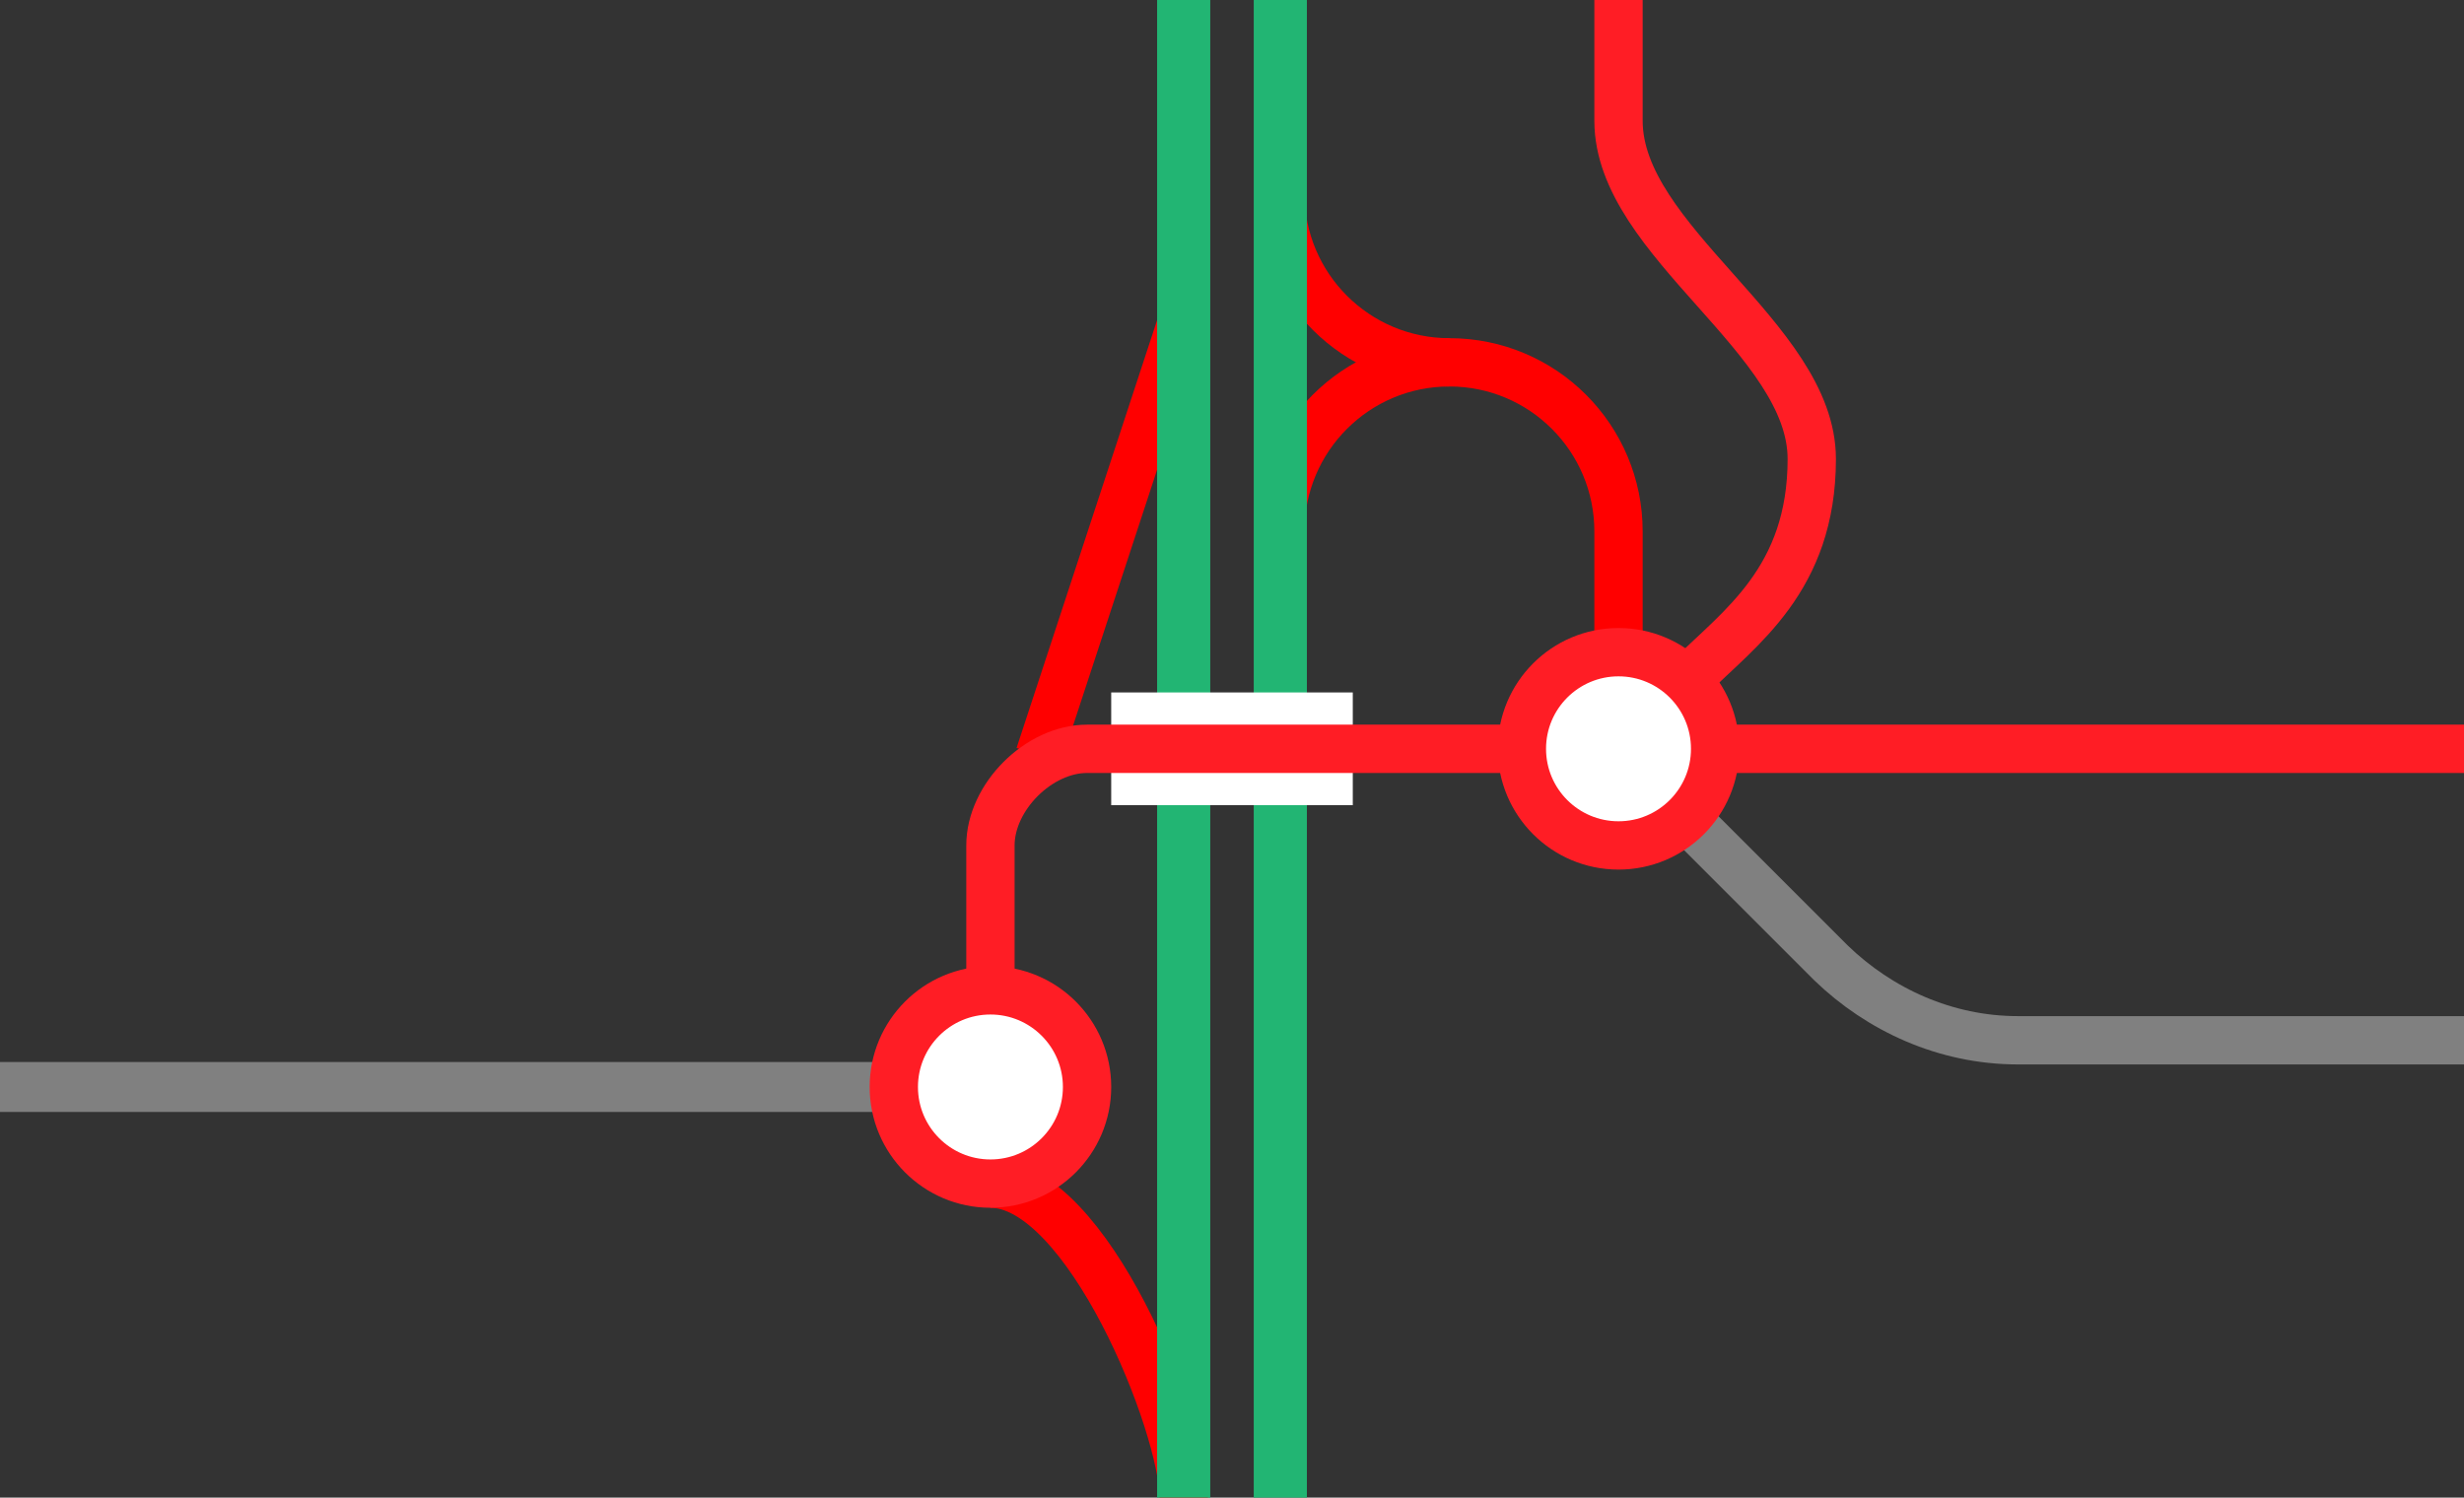
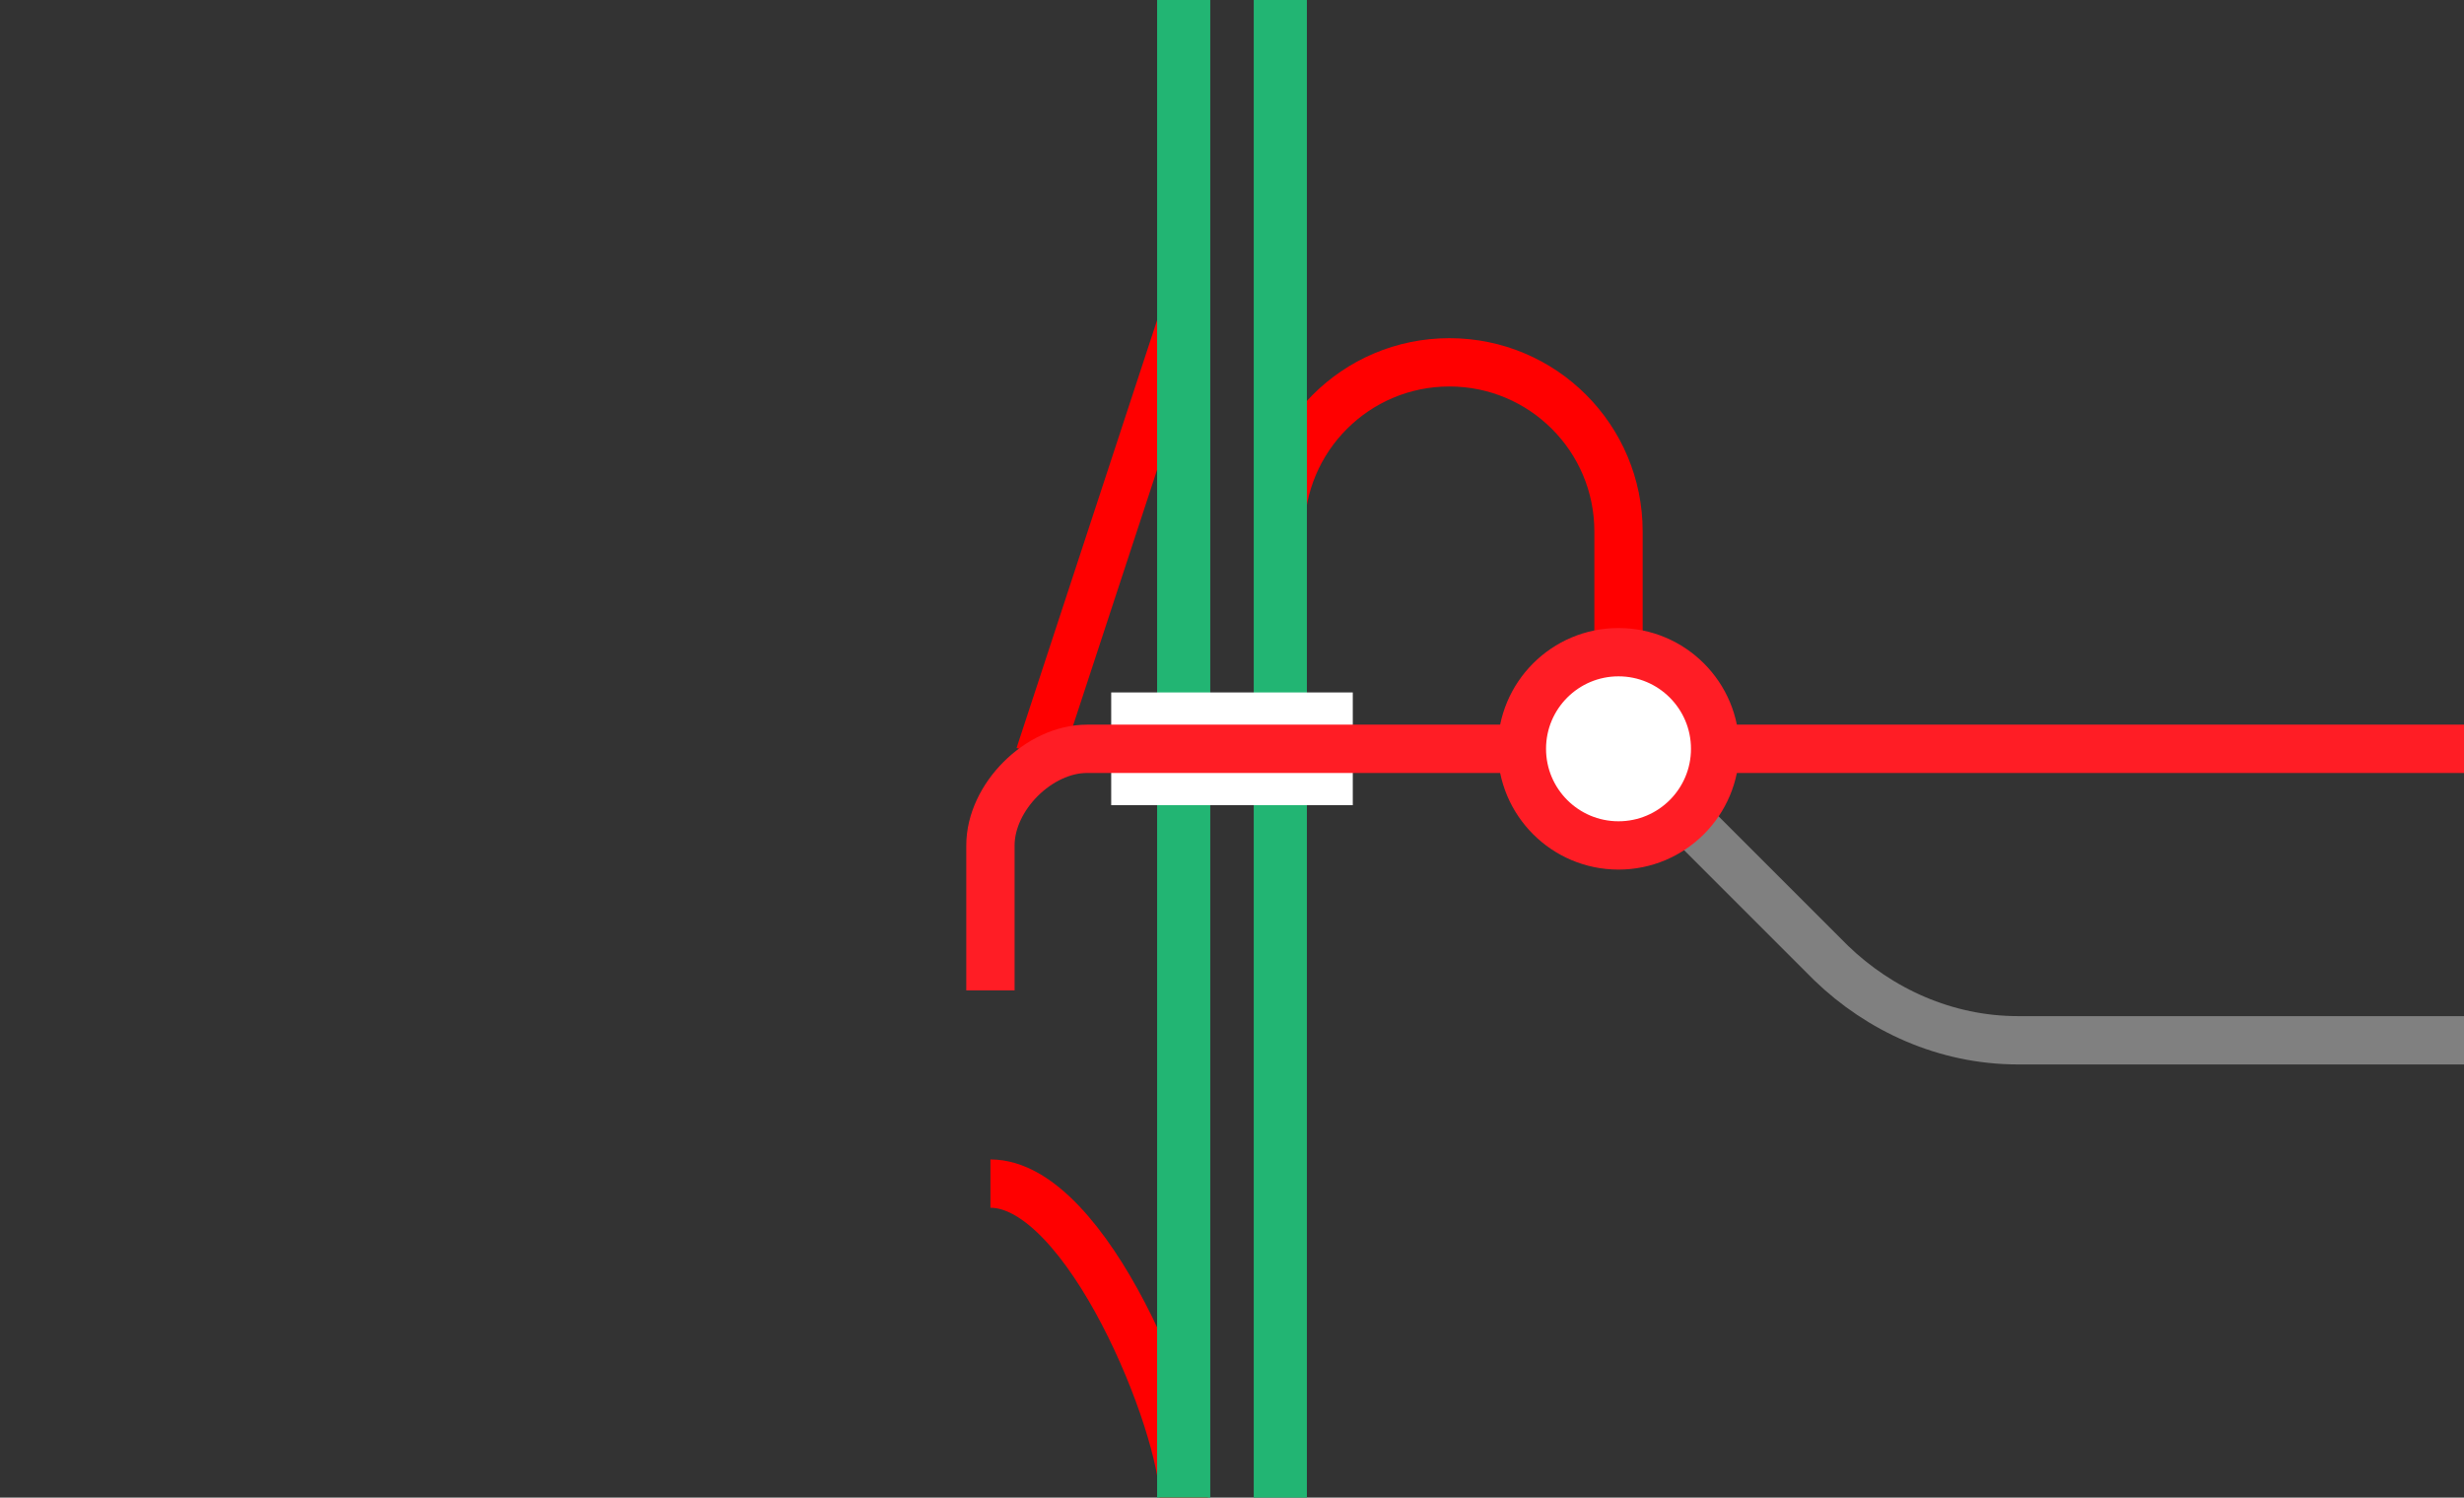
<svg xmlns="http://www.w3.org/2000/svg" viewBox="0 0 153 93">
  <rect x="0" y="0" width="153" height="93" fill="#333333" stroke="none" />
  <g fill="none">
    <path d="m79.5 33c0-5.8 4.7-10.5 10.5-10.5s10.5 4.7 10.5 10.5v12" stroke="#f00" stroke-miterlimit="10" stroke-width="3" />
-     <path d="m90 22.5c-5.8 0-10.5-4.7-10.5-10.5" stroke="#f00" stroke-miterlimit="10" stroke-width="3" />
    <path d="m61.5 73.5c6 0 12 15 12 19.5" stroke="#f00" stroke-miterlimit="10" stroke-width="3" />
    <path d="m64.5 46.9 9-27.4" stroke="#f00" stroke-miterlimit="10" stroke-width="2.9" />
    <path d="m79.5 0v93" stroke="#22b573" stroke-miterlimit="10" stroke-width="3.3" />
    <path d="m73.5 0v93" stroke="#22b573" stroke-miterlimit="10" stroke-width="3.3" />
    <path d="m0 45h3v3h-3z" />
    <path d="m150 42h3v3h-3z" />
    <path d="m69 46.5h15" stroke="#fff" stroke-miterlimit="10" stroke-width="7" />
    <path d="m153 64.6h-27.7c-4.5 0-8.6-1.9-11.6-4.8l-13.2-13.2" stroke="#808080" stroke-miterlimit="10" stroke-width="3" />
    <path d="m153 46.5h-85.5c-3 0-6 3-6 6v9" stroke="#ff1d25" stroke-miterlimit="10" stroke-width="3" />
-     <path d="m100.5 46.5 4.5-4.5c3-3 7.5-6 7.5-13.5s-12-13.5-12-21 0-7.5 0-7.5" stroke="#ff1d25" stroke-miterlimit="10" stroke-width="3" />
-     <path d="m0 67.5h67.5" stroke="#808080" stroke-miterlimit="10" stroke-width="3.1" />
  </g>
  <circle cx="100.5" cy="46.5" fill="#fff" r="6" stroke="#ff1d25" stroke-miterlimit="10" stroke-width="3" />
-   <circle cx="61.5" cy="67.5" fill="#fff" r="6" stroke="#ff1d25" stroke-miterlimit="10" stroke-width="3" />
</svg>